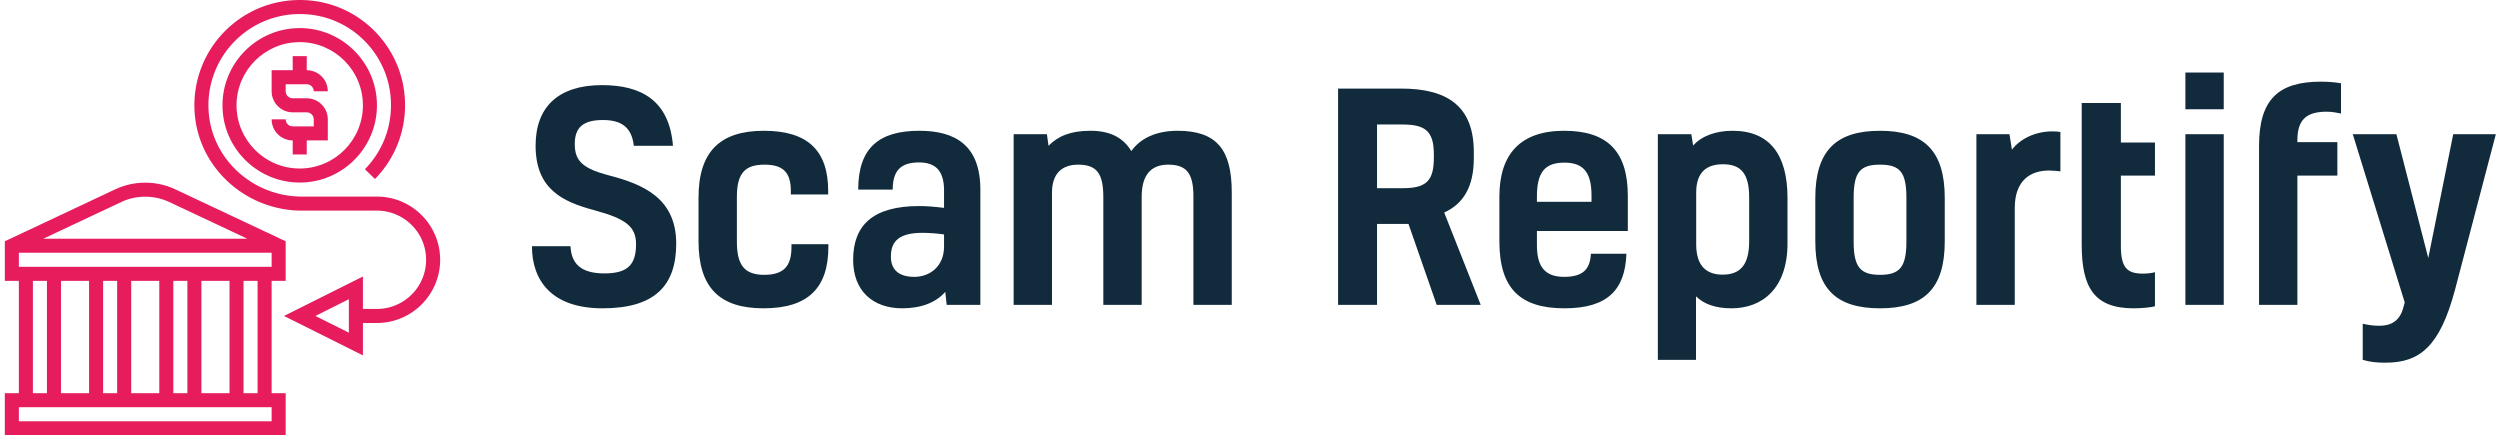
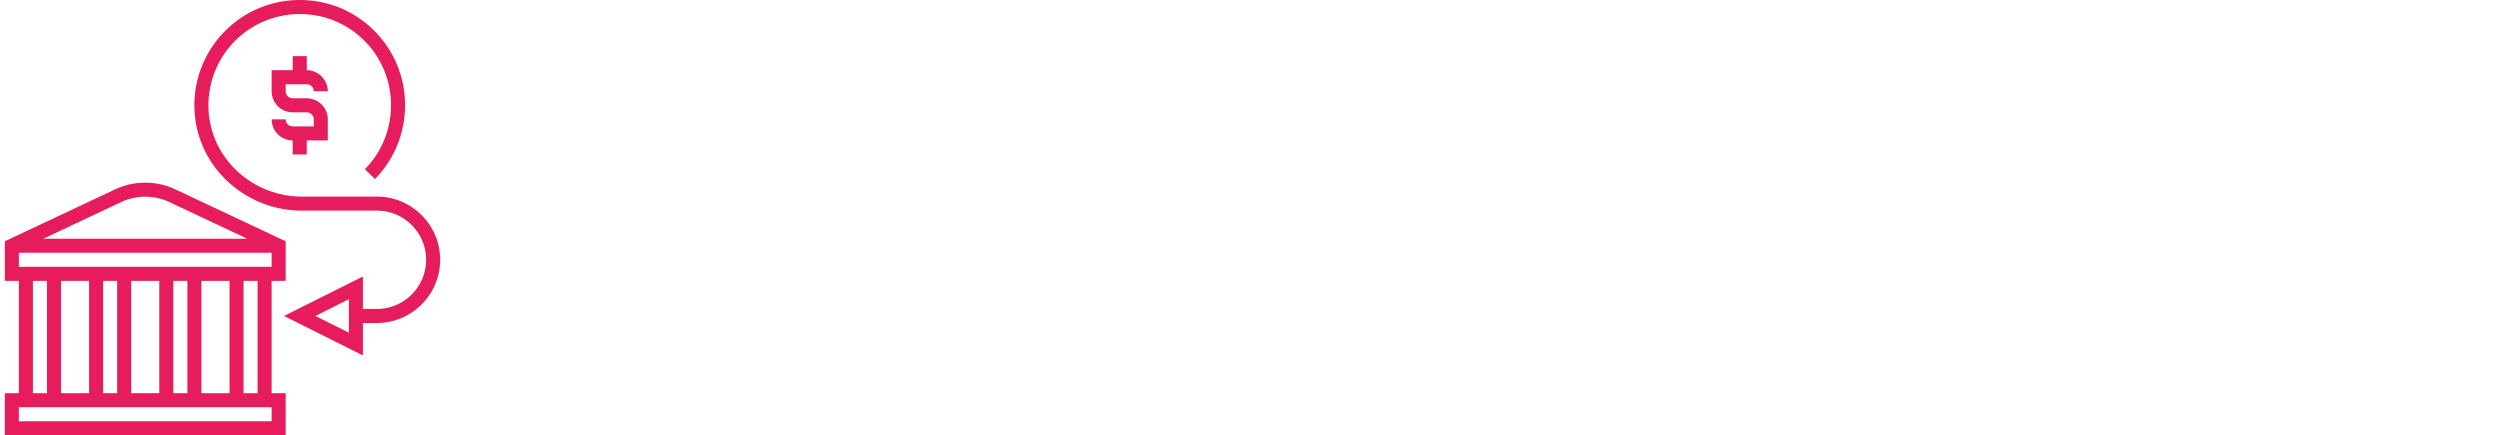
<svg xmlns="http://www.w3.org/2000/svg" data-v-423bf9ae="" viewBox="0 0 517 90" class="iconLeft">
  <g data-v-423bf9ae="" id="7240bf15-948e-4778-894a-fa6859849f55" fill="rgb(17,43,60)" transform="matrix(4.196,0,0,4.196,107.993,0.441)">
-     <path d="M3.98 5.81C4.89 5.81 5.40 6.17 5.50 7.08L7.43 7.08C7.25 4.86 5.89 4.09 3.93 4.09C1.81 4.09 0.66 5.14 0.66 7.07C0.66 9.23 2.00 9.84 3.57 10.26C5.12 10.68 5.61 11.07 5.61 11.93C5.61 12.96 5.18 13.37 4.05 13.37C2.87 13.37 2.42 12.87 2.38 12.03L0.48 12.03C0.48 13.71 1.44 15.09 3.96 15.09C6.54 15.09 7.59 13.97 7.59 11.90C7.59 9.66 5.96 8.97 4.24 8.53C3.02 8.20 2.59 7.85 2.59 7.00C2.59 6.19 2.98 5.81 3.98 5.81ZM13.27 11.93L13.27 12.08C13.27 13.01 12.89 13.44 11.93 13.44C10.95 13.44 10.58 12.96 10.58 11.80L10.58 9.60C10.58 8.43 10.98 8.01 11.94 8.01C12.88 8.01 13.24 8.41 13.24 9.32L13.24 9.48L15.08 9.48L15.08 9.31C15.08 7.32 14.08 6.34 11.91 6.34C9.76 6.34 8.69 7.36 8.69 9.63L8.69 11.79C8.69 14.07 9.73 15.09 11.89 15.09C14.11 15.09 15.09 14.07 15.09 12.05L15.09 11.93ZM20.92 14.92L22.58 14.92L22.58 9.24C22.58 7.07 21.36 6.34 19.57 6.34C17.60 6.34 16.56 7.17 16.56 9.24L18.26 9.24C18.26 8.26 18.70 7.90 19.56 7.90C20.38 7.90 20.79 8.32 20.79 9.28L20.79 10.14C20.40 10.09 19.94 10.05 19.57 10.05C17.28 10.05 16.31 11.00 16.31 12.70C16.31 14.25 17.30 15.09 18.73 15.09C19.67 15.09 20.40 14.80 20.85 14.28ZM20.79 12.05C20.79 13.01 20.10 13.54 19.33 13.54C18.56 13.54 18.17 13.19 18.17 12.54C18.17 11.77 18.59 11.37 19.73 11.37C19.99 11.37 20.50 11.40 20.79 11.45ZM28.00 6.34C27.05 6.34 26.42 6.59 25.94 7.08L25.86 6.51L24.22 6.51L24.22 14.92L26.11 14.92L26.11 9.39C26.11 8.44 26.61 8.01 27.40 8.01C28.34 8.01 28.64 8.47 28.64 9.62L28.64 14.92L30.53 14.92L30.53 9.60C30.53 8.46 31.04 8.01 31.84 8.01C32.77 8.01 33.08 8.47 33.08 9.58L33.08 14.92L34.97 14.92L34.97 9.38C34.97 7.28 34.24 6.34 32.30 6.34C31.28 6.34 30.48 6.69 30.02 7.34C29.60 6.65 28.94 6.34 28.00 6.34ZM43.68 10.93L45.07 14.92L47.24 14.92L45.44 10.37C46.38 9.94 46.90 9.11 46.90 7.69L46.90 7.39C46.90 5.17 45.65 4.26 43.32 4.26L40.21 4.26L40.21 14.92L42.13 14.92L42.13 10.93ZM42.13 6.03L43.33 6.03C44.42 6.03 44.93 6.27 44.93 7.49L44.93 7.66C44.93 8.79 44.58 9.17 43.40 9.17L42.13 9.17ZM52.67 12.40C52.63 13.13 52.32 13.54 51.35 13.54C50.39 13.54 50.01 13.02 50.01 11.98L50.01 11.28L54.49 11.28L54.49 9.55C54.49 7.34 53.47 6.34 51.35 6.34C49.20 6.34 48.16 7.49 48.16 9.58L48.16 11.79C48.16 14.11 49.18 15.09 51.37 15.09C53.52 15.09 54.36 14.15 54.42 12.40ZM51.37 7.91C52.33 7.91 52.70 8.43 52.70 9.53L52.70 9.84L50.01 9.84L50.01 9.59C50.01 8.39 50.39 7.91 51.37 7.91ZM59.60 15.09C61.12 15.09 62.36 14.11 62.36 11.89L62.36 9.65C62.36 7.49 61.46 6.34 59.65 6.34C58.84 6.34 58.13 6.59 57.71 7.07L57.62 6.51L55.97 6.51L55.97 17.63L57.85 17.63L57.85 14.50C58.23 14.87 58.79 15.09 59.60 15.09ZM57.86 9.39C57.86 8.41 58.34 7.99 59.18 7.99C60.09 7.99 60.47 8.48 60.47 9.62L60.47 11.80C60.47 13.01 59.98 13.43 59.16 13.43C58.41 13.43 57.86 13.05 57.86 11.94ZM65.62 9.63C65.62 8.37 65.95 8.01 66.92 8.01C67.89 8.01 68.22 8.37 68.22 9.63L68.22 11.80C68.22 13.06 67.89 13.44 66.92 13.44C65.95 13.44 65.62 13.06 65.62 11.80ZM66.92 6.34C64.74 6.34 63.73 7.34 63.73 9.65L63.73 11.79C63.73 14.11 64.74 15.09 66.92 15.09C69.10 15.09 70.11 14.11 70.11 11.79L70.11 9.65C70.11 7.34 69.10 6.34 66.92 6.34ZM71.67 6.51L71.67 14.92L73.56 14.92L73.56 10.15C73.56 8.79 74.33 8.30 75.24 8.30C75.45 8.30 75.64 8.32 75.81 8.34L75.81 6.40C75.70 6.38 75.56 6.37 75.42 6.37C74.55 6.37 73.82 6.75 73.42 7.27L73.30 6.51ZM79.87 13.38C79.09 13.38 78.79 13.08 78.79 12.01L78.79 8.55L80.47 8.55L80.47 6.92L78.79 6.92L78.79 4.97L76.86 4.97L76.86 11.96C76.86 14.07 77.48 15.09 79.42 15.09C79.86 15.09 80.29 15.04 80.47 14.99L80.47 13.31C80.30 13.36 80.08 13.38 79.87 13.38ZM83.86 6.51L81.97 6.51L81.97 14.92L83.86 14.92ZM83.86 3.47L81.97 3.47L81.97 5.28L83.86 5.28ZM87.49 6.80C87.49 5.81 87.92 5.40 88.93 5.40C89.19 5.40 89.45 5.45 89.64 5.49L89.64 4.00C89.39 3.95 89.00 3.92 88.65 3.92C86.55 3.92 85.60 4.80 85.60 7.08L85.60 14.92L87.49 14.92L87.49 8.55L89.46 8.55L89.46 6.90L87.49 6.90ZM91.52 15.95C91.18 15.95 90.93 15.90 90.71 15.85L90.71 17.63C91.10 17.74 91.38 17.77 91.83 17.77C93.52 17.77 94.51 16.98 95.26 14.17L97.27 6.51L95.17 6.51L93.94 12.61L92.37 6.51L90.22 6.51L92.78 14.80L92.72 15.02C92.53 15.79 92.02 15.95 91.52 15.95Z" />
-   </g>
+     </g>
  <g data-v-423bf9ae="" id="18db83f2-4cf3-4634-a7ac-36096ae98693" transform="matrix(1.452,0,0,1.452,-0.454,-1.453)" stroke="none" fill="rgb(230,28,93)">
-     <path d="M43 5c-6.065 0-11 4.935-11 11s4.935 11 11 11 11-4.935 11-11S49.065 5 43 5zm0 20c-4.962 0-9-4.037-9-9s4.038-9 9-9 9 4.037 9 9-4.038 9-9 9z" />
    <path d="M44 13c.551 0 1 .448 1 1h2c0-1.654-1.346-3-3-3V9h-2v2h-3v3c0 1.654 1.346 3 3 3h2c.551 0 1 .448 1 1v1h-3c-.551 0-1-.448-1-1h-2c0 1.654 1.346 3 3 3v2h2v-2h3v-3c0-1.654-1.346-3-3-3h-2c-.551 0-1-.448-1-1v-1h3zM39 41h2v-5.635l-15.765-7.419c-2.634-1.238-5.837-1.238-8.471 0L1 35.365V41h1.998v16h-2v6H41v-6h-2V41zm-2 16h-2V41h2v16zM12.998 41v16h-4V41h4zm2 0h2v16h-2V41zm4 0h4v16h-4V41zm6 0h2v16h-2V41zm4 0H33v16h-4.002V41zM3 39v-2h36v2H3zm14.616-9.243c2.104-.99 4.663-.99 6.768 0L35.526 35H6.474l11.142-5.243zM4.998 41h2v16h-2V41zM39 61H2.998v-2H39v2z" />
    <path d="M54 29H43.333c-6.989 0-12.832-5.303-13.301-12.072a12.97 12.97 0 014.143-10.473c2.906-2.689 6.849-3.896 10.818-3.307 5.672.84 10.151 5.404 10.893 11.102.524 4.025-.789 7.979-3.6 10.848l1.429 1.4c3.244-3.311 4.758-7.868 4.155-12.506-.857-6.58-6.031-11.852-12.584-12.822-4.571-.676-9.116.715-12.47 3.816a14.966 14.966 0 00-4.779 12.08C28.578 24.88 35.297 31 43.333 31H54c3.86 0 7 3.141 7 7s-3.14 7-7 7h-2v-4.618L40.764 46 52 51.618V47h2c4.962 0 9-4.037 9-9s-4.038-9-9-9zm-4 19.382L45.236 46 50 43.618v4.764z" />
  </g>
</svg>